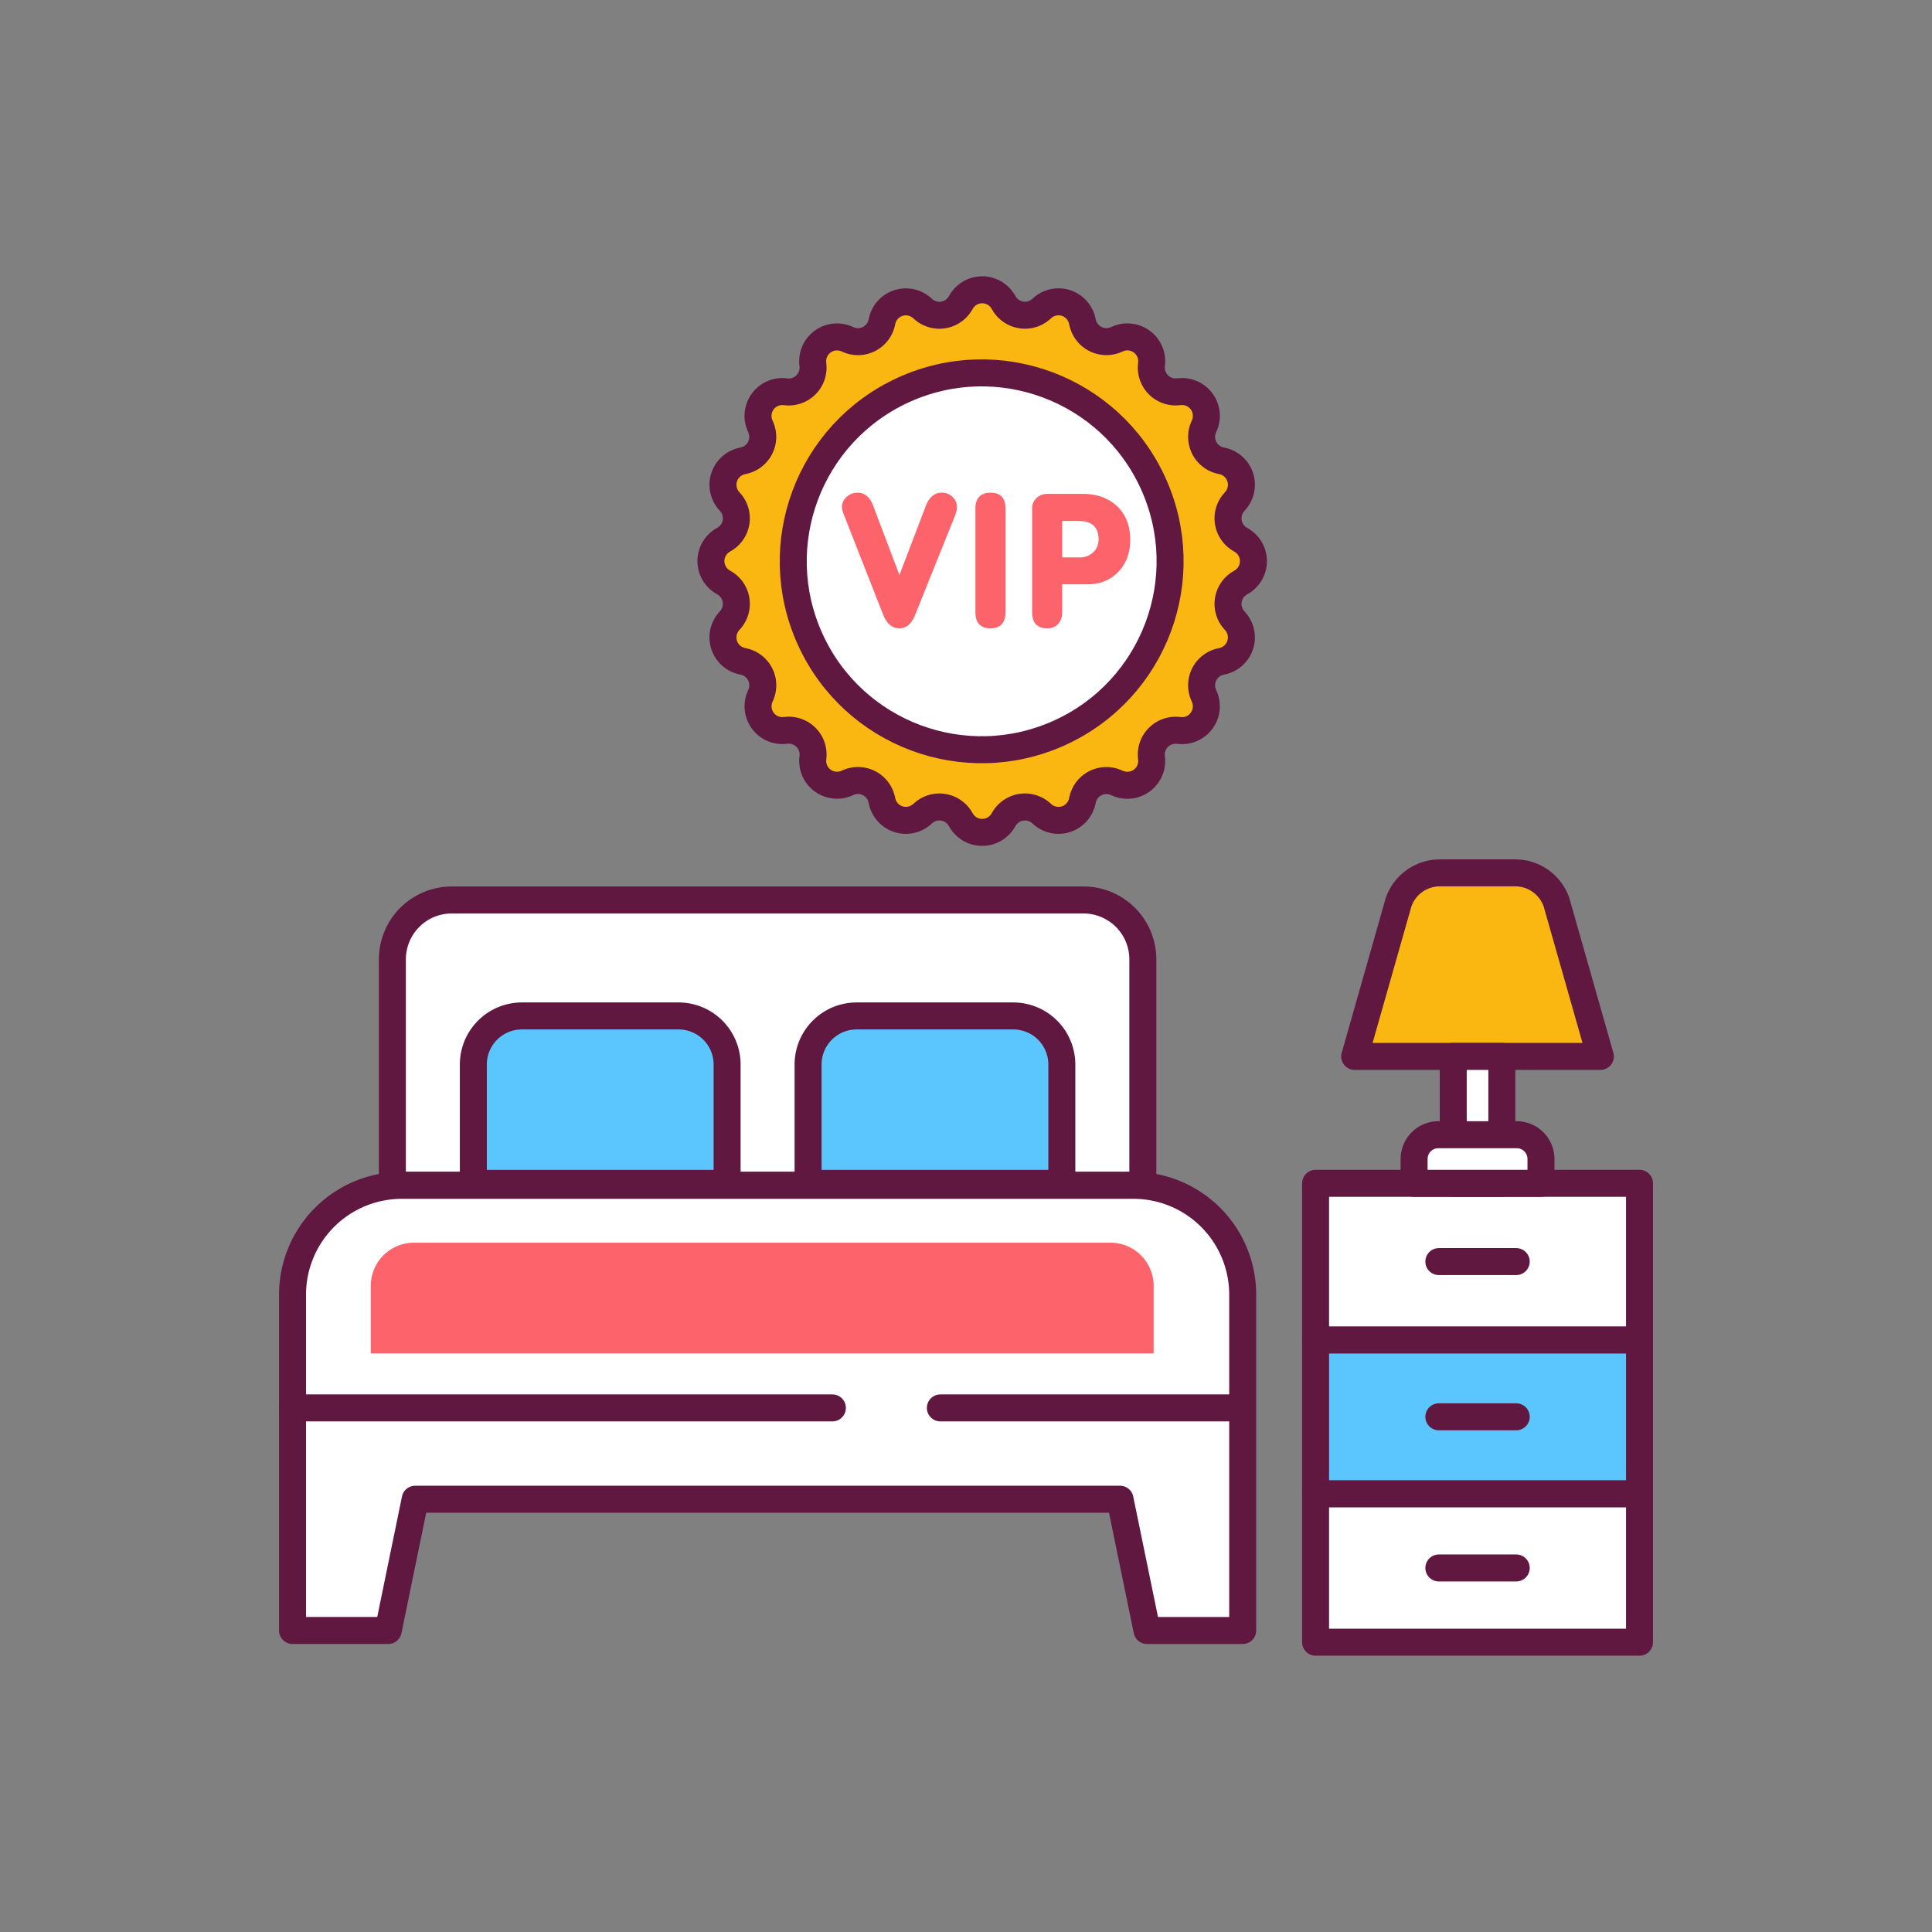
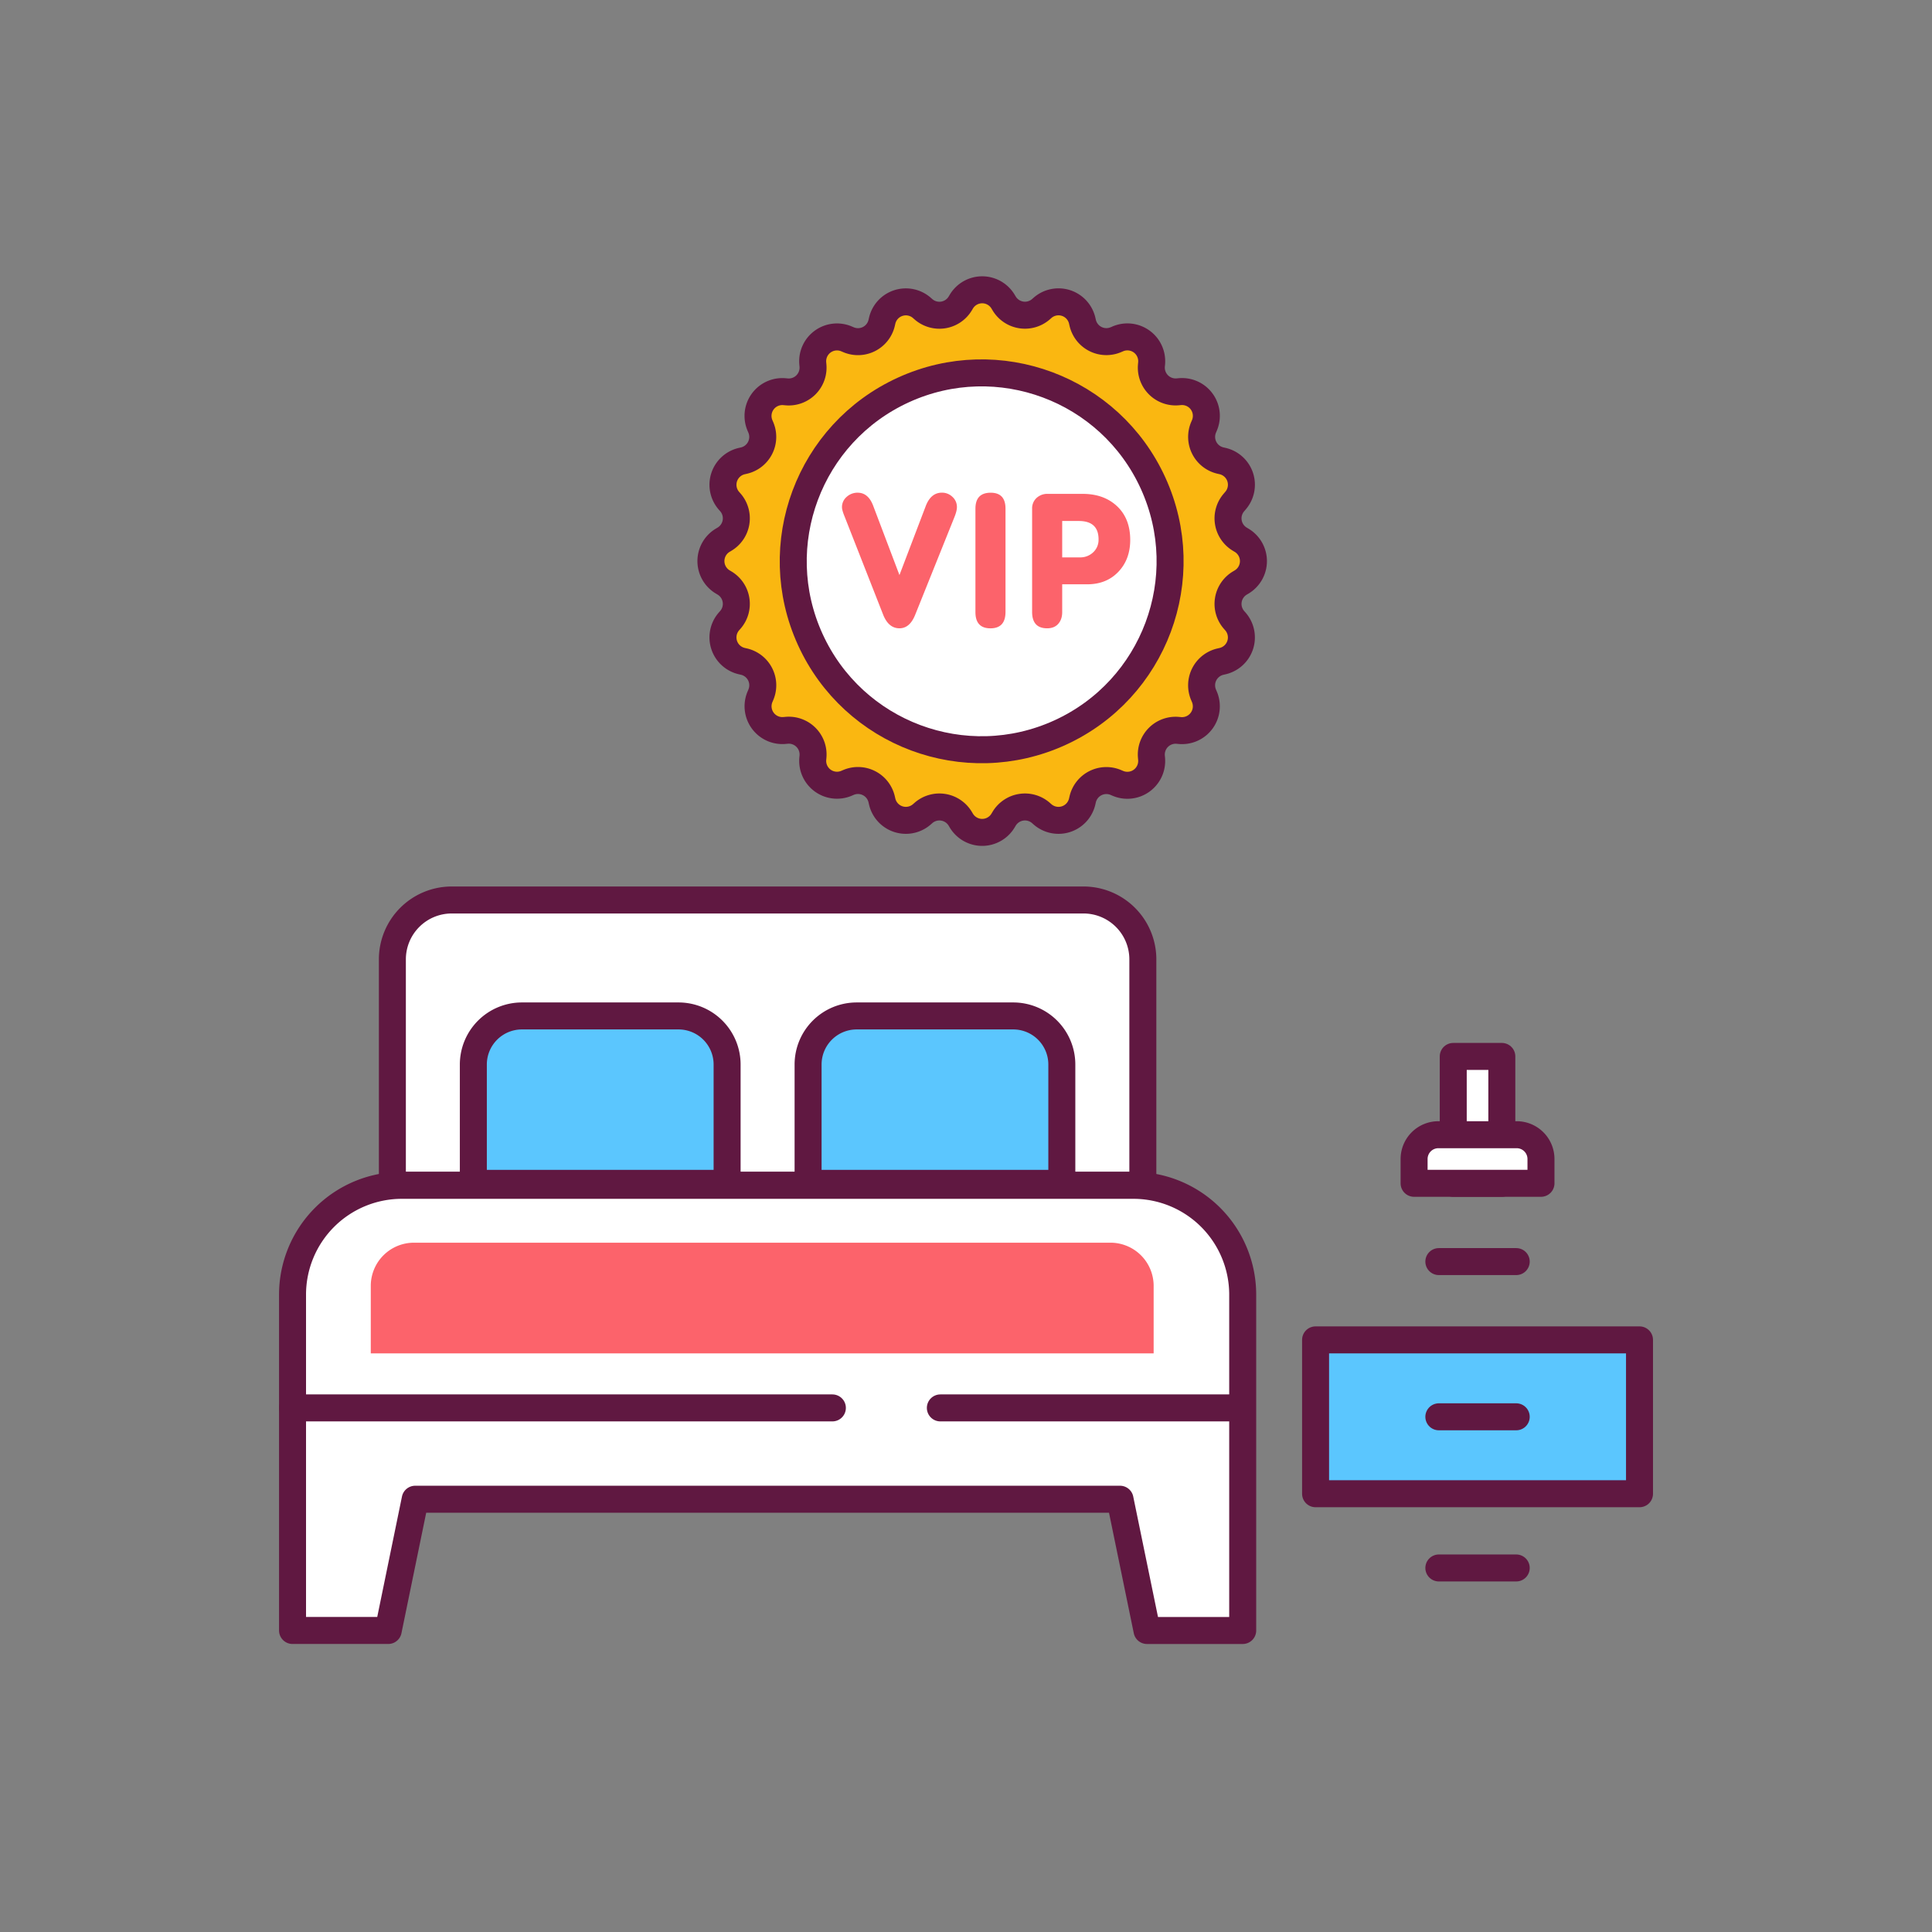
<svg xmlns="http://www.w3.org/2000/svg" id="Слой_1" viewBox="0 0 2000 2000">
  <rect x="0" y="0" width="2000" height="2000" fill="#808080" stroke="none" />
  <g stroke="#601841" stroke-linecap="round" stroke-linejoin="round" stroke-width="27.94">
-     <path d="m1361.88 1546.31h335.33v153.69h-335.33z" fill="#fff" />
    <path d="m1361.88 1387.03h335.33v159.28h-335.33z" fill="#5bc6fe" />
-     <path d="m1361.88 1224.95h335.33v162.08h-335.33z" fill="#fff" />
    <path d="m467.66 931.66h653.93a61.48 61.48 0 0 1 61.48 61.48v233.92a0 0 0 0 1 0 0h-776.89a0 0 0 0 1 0 0v-233.92a61.48 61.48 0 0 1 61.48-61.48z" fill="#fff" />
    <path d="m1173.28 1227.05h-757.28a113.17 113.17 0 0 0 -113.17 113.17v347.64h99.07l27.91-135.86h729.62l27.94 135.88h99.07v-347.65a113.17 113.17 0 0 0 -113.16-113.18z" fill="#fff" />
    <path d="m302.79 1457.46h974.8" fill="#fff" stroke-dasharray="558.88 55.89 0 55.89" />
    <path d="m540.32 1051.7h162.08a50.3 50.3 0 0 1 50.3 50.3v123a0 0 0 0 1 0 0h-262.7a0 0 0 0 1 0 0v-123a50.3 50.3 0 0 1 50.32-50.3z" fill="#5bc6fe" />
    <path d="m886.83 1051.7h162.07a50.3 50.3 0 0 1 50.3 50.3v123a0 0 0 0 1 0 0h-262.67a0 0 0 0 1 0 0v-123a50.3 50.3 0 0 1 50.3-50.3z" fill="#5bc6fe" />
    <path d="m1489.49 1305.99h80.1" fill="#fff" />
    <path d="m1489.49 1466.67h80.1" fill="#fff" />
    <path d="m1489.49 1623.15h80.1" fill="#fff" />
-     <path d="m1656.69 1093.61h-254.29l45.37-159.52a45.24 45.24 0 0 1 42.77-30.5h78a45.24 45.24 0 0 1 42.77 30.5z" fill="#fab711" />
    <path d="m1504.39 1093.61h50.3v131.34h-50.3z" fill="#fff" />
    <path d="m1529.54 1134.13h25.15a0 0 0 0 1 0 0v131.34a0 0 0 0 1 0 0h-25.15a25.15 25.15 0 0 1 -25.15-25.15v-81a25.15 25.15 0 0 1 25.15-25.19z" fill="#fff" transform="matrix(0 1 -1 0 2729.34 -329.74)" />
  </g>
  <path d="m428.54 1286.43h721a44.71 44.71 0 0 1 44.71 44.71v69.86a0 0 0 0 1 0 0h-810.42a0 0 0 0 1 0 0v-69.86a44.71 44.71 0 0 1 44.71-44.71z" fill="#fc636b" />
  <path d="m1038.39 312.28 1.06 1.77a25.17 25.17 0 0 0 38.2 6l1.55-1.36a25.17 25.17 0 0 1 41.12 13.36l.46 2a25.17 25.17 0 0 0 34.46 17.56l1.9-.81a25.17 25.17 0 0 1 35 25.41l-.19 2.06a25.17 25.17 0 0 0 27.35 27.35l2.06-.19a25.17 25.17 0 0 1 25.41 35l-.81 1.9a25.17 25.17 0 0 0 17.56 34.46l2 .46a25.17 25.17 0 0 1 13.36 41.12l-1.38 1.63a25.17 25.17 0 0 0 6 38.2l1.77 1.06a25.17 25.17 0 0 1 0 43.24l-1.77 1.06a25.17 25.17 0 0 0 -6 38.2l1.36 1.55a25.17 25.17 0 0 1 -13.36 41.12l-2 .46a25.17 25.17 0 0 0 -17.56 34.46l.81 1.9a25.17 25.17 0 0 1 -25.41 35l-2.06-.19a25.17 25.17 0 0 0 -27.35 27.35l.19 2.06a25.17 25.17 0 0 1 -35 25.41l-1.9-.81a25.17 25.17 0 0 0 -34.46 17.56l-.46 2a25.17 25.17 0 0 1 -41.12 13.36l-1.55-1.36a25.17 25.17 0 0 0 -38.2 6l-1.06 1.77a25.17 25.17 0 0 1 -43.24 0l-1.06-1.77a25.17 25.17 0 0 0 -38.2-6l-1.55 1.36a25.17 25.17 0 0 1 -41.12-13.36l-.46-2a25.17 25.17 0 0 0 -34.44-17.63l-1.9.81a25.17 25.17 0 0 1 -35-25.41l.19-2.06a25.17 25.17 0 0 0 -27.33-27.34l-2.06.19a25.17 25.17 0 0 1 -25.41-35l.81-1.9a25.17 25.17 0 0 0 -17.6-34.44l-2-.46a25.17 25.17 0 0 1 -13.36-41.12l1.36-1.55a25.17 25.17 0 0 0 -6-38.2l-1.77-1.06a25.17 25.17 0 0 1 0-43.24l1.77-1.06a25.17 25.17 0 0 0 6-38.2l-1.36-1.55a25.17 25.17 0 0 1 13.36-41.12l2-.46a25.17 25.17 0 0 0 17.56-34.46l-.81-1.9a25.17 25.17 0 0 1 25.41-35l2.06.19a25.17 25.17 0 0 0 27.35-27.35l-.19-2.06a25.17 25.17 0 0 1 35-25.41l1.9.81a25.17 25.17 0 0 0 34.46-17.56l.46-2a25.17 25.17 0 0 1 41.12-13.36l1.55 1.36a25.17 25.17 0 0 0 38.2-6l1.06-1.77a25.17 25.17 0 0 1 43.26-.04z" fill="#fab711" stroke="#601841" stroke-linecap="round" stroke-linejoin="round" stroke-width="27.94" />
  <circle cx="1016.02" cy="581.21" fill="#fff" r="194.99" stroke="#601841" stroke-miterlimit="10" stroke-width="27.94" transform="matrix(.91 -.415 .415 .91 -149.56 473.81)" />
  <path d="m990.6 525.05q0 4-2.79 10.79l-40.43 100.63q-5.58 13.94-16.27 13.94-11.39 0-17-14.41l-39.7-101.09q-2.79-6.74-2.79-9.76a13.83 13.83 0 0 1 4.86-10.81 16.57 16.57 0 0 1 11.34-4.3q11.1 0 16.19 13.77l27.1 71.49 27.05-71q5.32-14.3 16.91-14.3a15.43 15.43 0 0 1 10.93 4.39 14 14 0 0 1 4.6 10.66z" fill="#fc636b" />
  <path d="m1040.9 633.45q0 17-15.57 17t-15.57-16.73v-107.17q0-16.5 15.8-16.5 15.34 0 15.34 16.5z" fill="#fc636b" />
  <path d="m1170 558.85q0 20.22-12.32 33.12t-32.3 12.9h-25.8v28.82q0 7.44-4.07 12.08t-11.5 4.65q-15.57 0-15.57-17v-106.87a14.55 14.55 0 0 1 4.53-11 16.36 16.36 0 0 1 11.74-4.3h36q22.08 0 35.67 12.78t13.62 34.82zm-32.77-.46q0-19.05-20.45-19.06h-17.2v37.67h18.36a19.29 19.29 0 0 0 13.71-5.23 17.51 17.51 0 0 0 5.57-13.39z" fill="#fc636b" />
</svg>